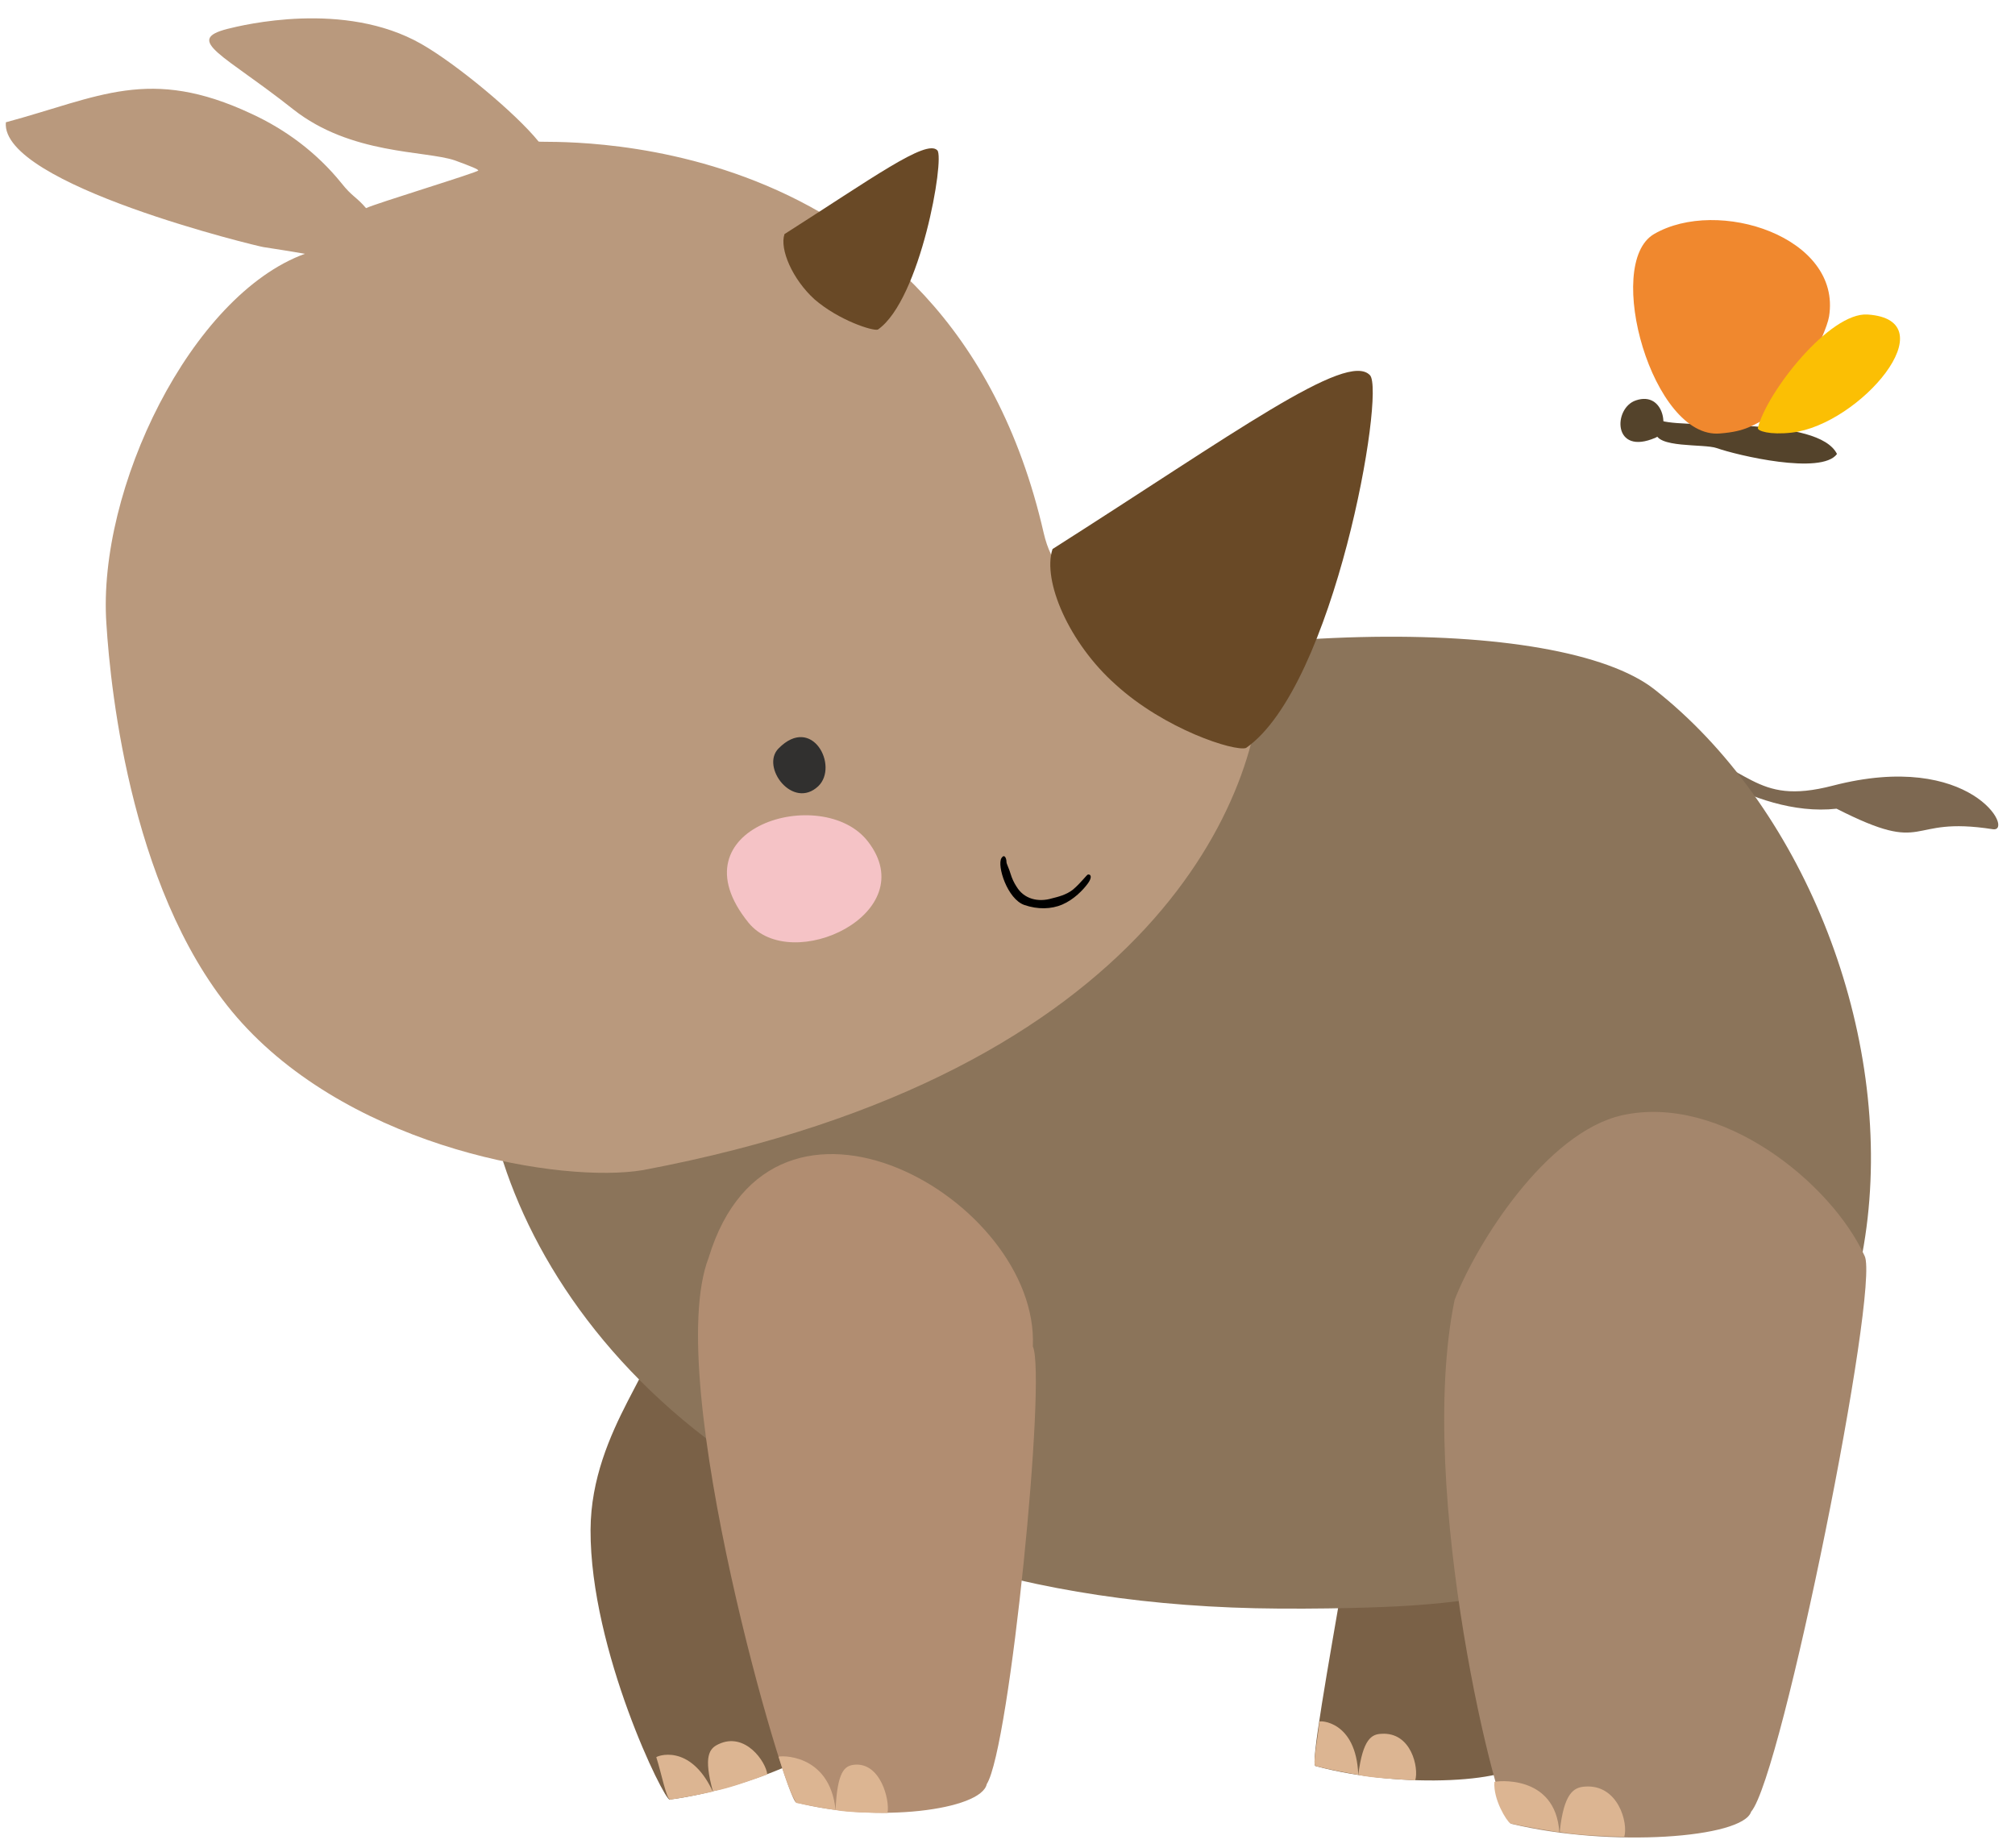
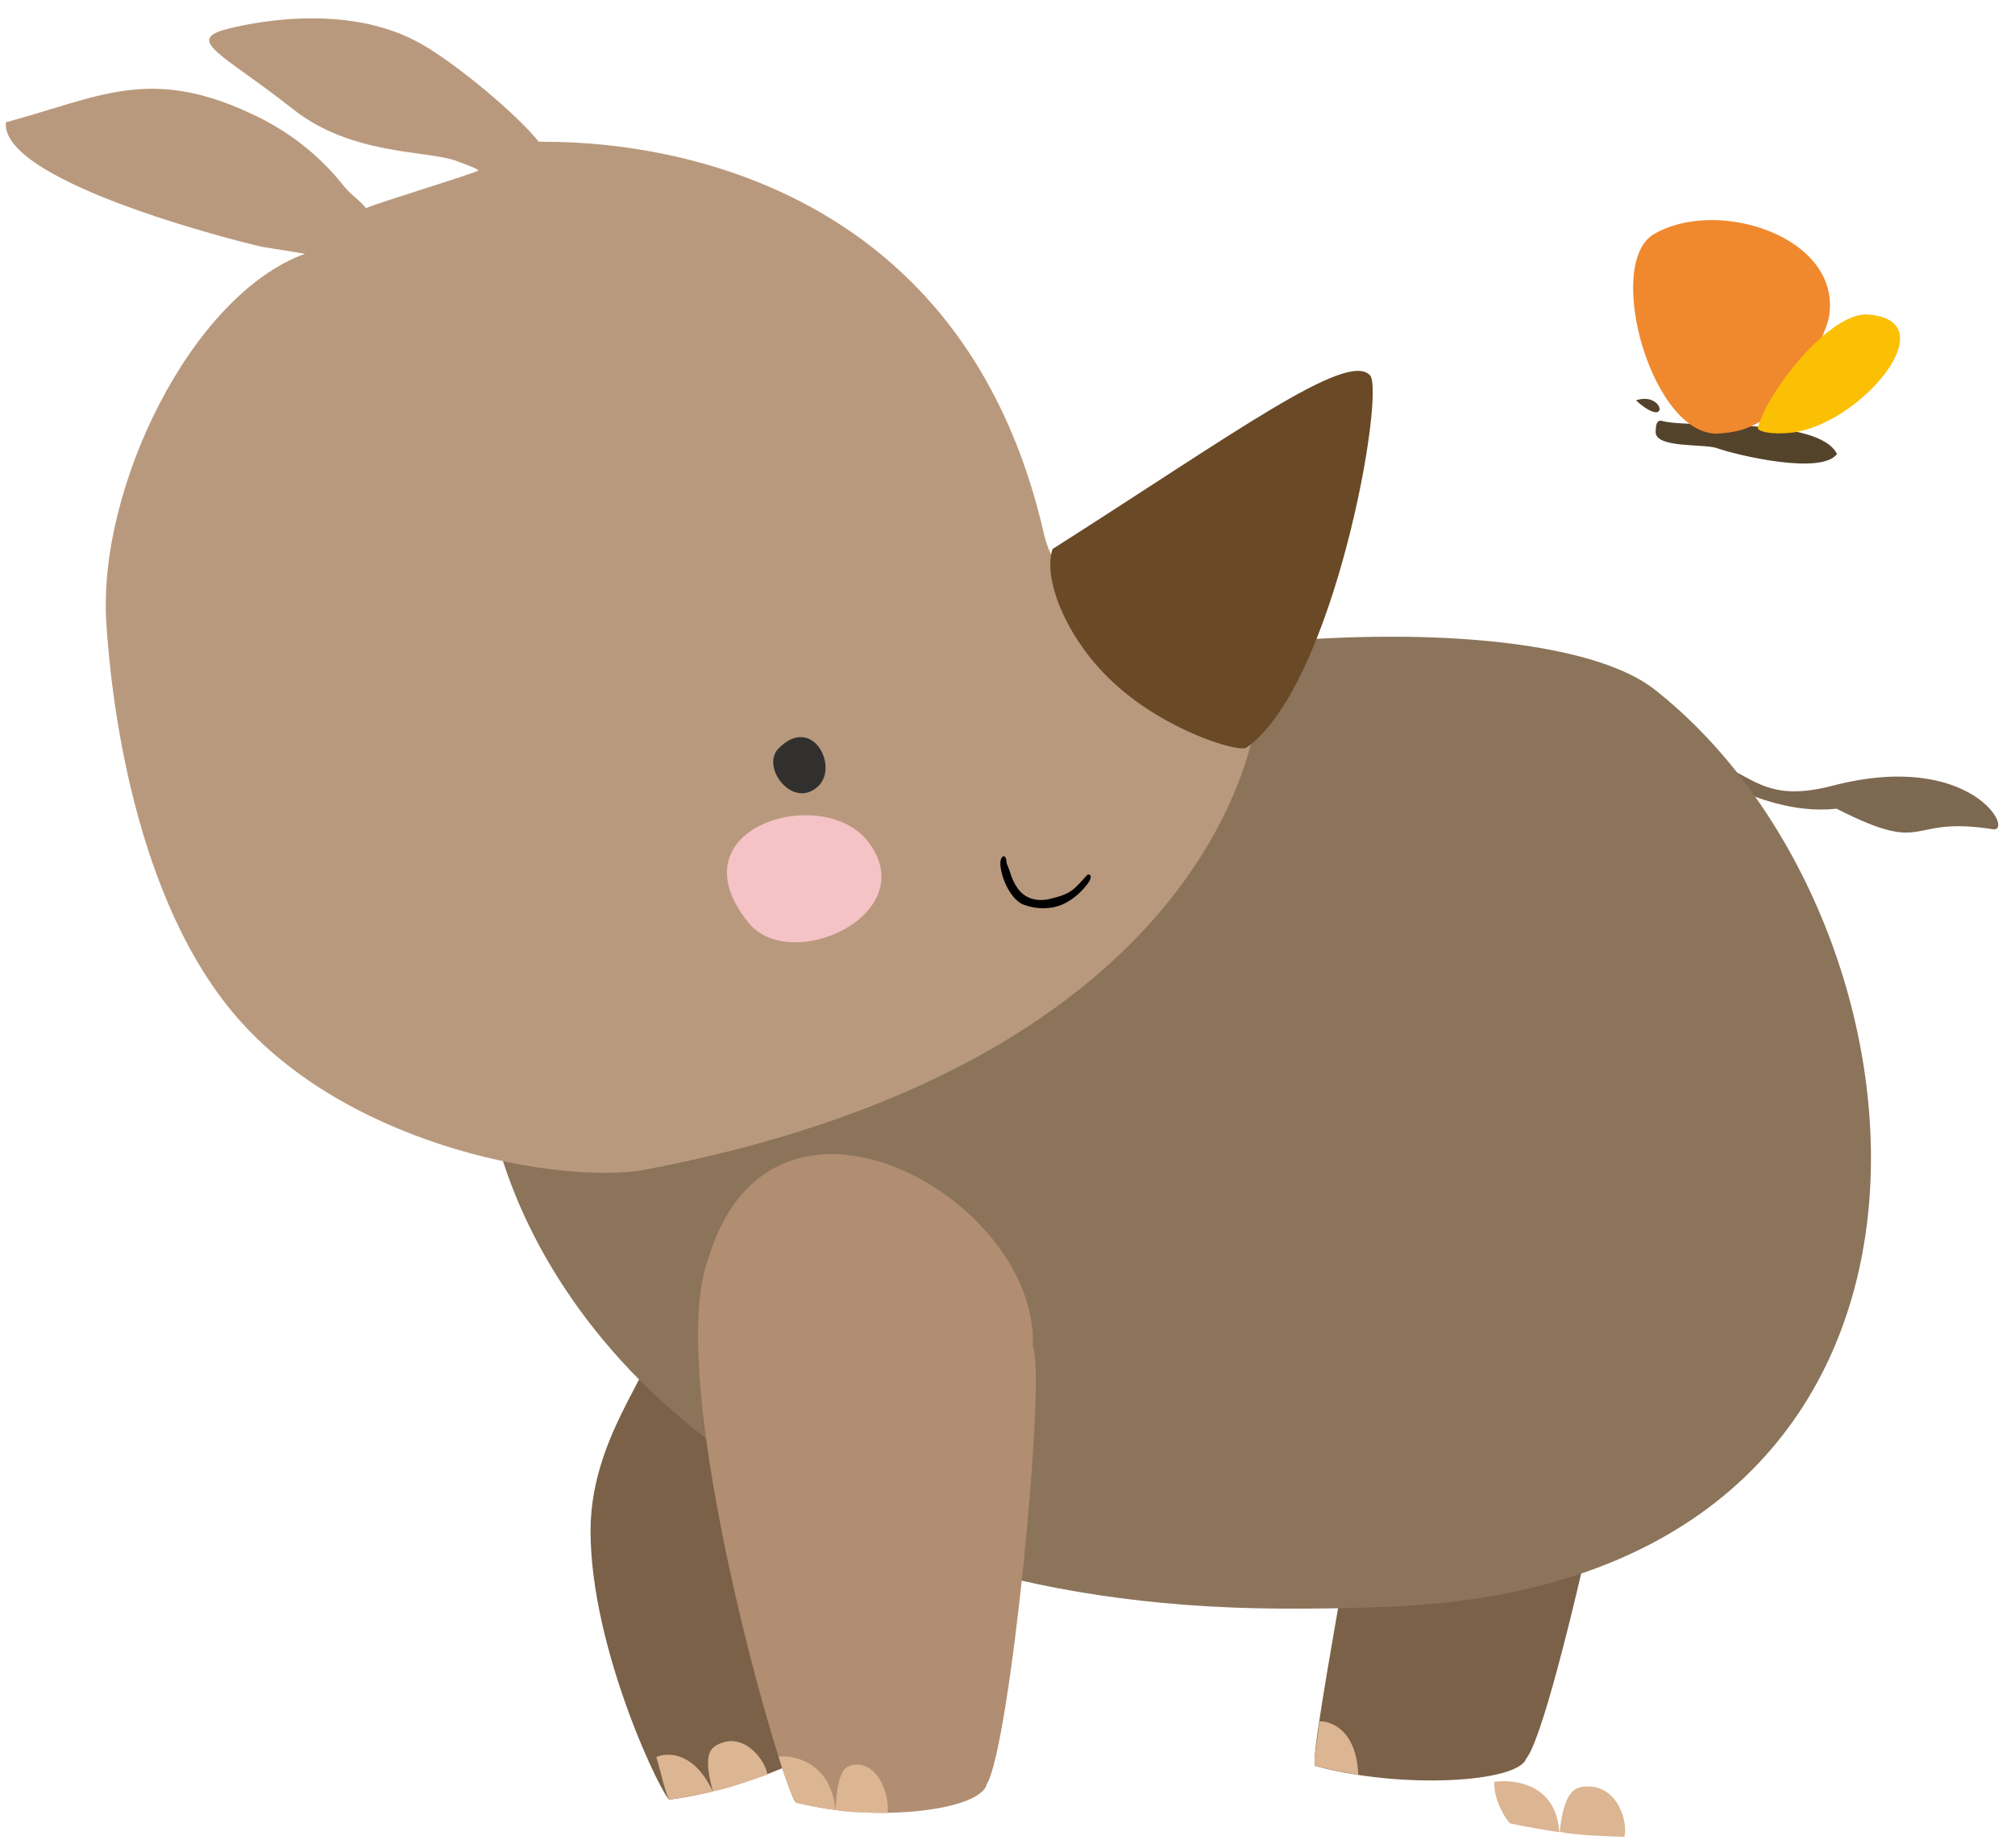
<svg xmlns="http://www.w3.org/2000/svg" height="441.2" preserveAspectRatio="xMidYMid meet" version="1.0" viewBox="6.1 33.5 481.1 441.2" width="481.1" zoomAndPan="magnify">
  <g clip-rule="evenodd" fill-rule="evenodd">
    <g>
      <path d="M404.4,211.4c20.1,4.6,20,14.7,39.3,9.7 c33.1-8.6,43.5,11.2,38.2,10.4c-21.1-3.3-14.9,6.5-37.3-4.9C424.2,228.9,403,211.1,404.4,211.4z" fill="#7D6851" />
    </g>
    <g>
      <path d="M162,350.7c3.6,6.8-14.8,23.7-14.9,48.1 c-0.1,28.8,17.7,64.9,18.9,64.4c21.3-2.8,46.2-15.1,45.7-21c3.2-9.7-16.9-116.9-22.4-122C179.9,321.5,170.4,346.7,162,350.7z" fill="#7A6147" />
    </g>
    <g>
      <path d="M176.3,461.3c-5.5-11.8-13.6-8.4-13.5-8.2 c1.2,3.7,2.4,10,3.3,10.1C169.2,462.8,174.1,461.8,176.3,461.3z" fill="#DCB592" />
    </g>
    <g>
      <path d="M189.3,457.2c-0.3-3-5.3-10.3-11.7-7.2c-2.1,1-3.6,2.8-1.3,11.2 C179.4,460.8,186.4,458.3,189.3,457.2z" fill="#DCB592" />
    </g>
    <g>
      <path d="M335.5,345.9c1.5,16.6-17.9,109.2-15.3,109.3 c20.7,5.6,48.4,3.9,50.3-1.8c6.7-7.7,29.5-114.4,26.5-121.2C387.6,329.7,344.9,345.4,335.5,345.9z" fill="#7A6147" />
    </g>
    <g>
      <path d="M330.4,457.3c-0.5-13-9.3-13-9.3-12.7c-0.3,3.9-1.7,10.1-0.9,10.6 C323.3,456,328.1,456.9,330.4,457.3z" fill="#DCB592" />
    </g>
    <g>
-       <path d="M344,458.6c0.9-2.9-0.9-11.6-8.1-11.1c-2.3,0.1-4.4,1.2-5.5,9.8 C333.5,458.1,340.8,458.4,344,458.6z" fill="#DCB592" />
-     </g>
+       </g>
    <g>
      <path d="M311.6,417.6c16.5,0.1,28.6-0.5,32.4-0.8 C486,407,471,253,401.1,198.1c-22.6-17.7-105.3-17.7-178.5,6.4c-93.5,30.9-107.7,53-99.5,94.4C133.1,349.4,187.7,416.9,311.6,417.6 z" fill="#8B745A" />
    </g>
    <g>
      <path d="M175.3,333.8C164,363,193.9,464,196.2,463.9 c19.2,5,44.2,1.8,45.5-4.4c5.5-8.6,14.3-97.4,11-104.5C254.3,319.9,190.6,283.5,175.3,333.8z" fill="#B18D71" />
    </g>
    <g>
      <path d="M205.6,465.7c-1.4-13.8-13.7-13-13.6-12.7c2.9,9.4,3.8,9.9,4.2,11 C199,464.6,203.5,465.4,205.6,465.7z" fill="#DCB592" />
    </g>
    <g>
      <path d="M218,466.4c0.6-3.1-1.7-12.3-8.1-11.5c-2.1,0.3-3.9,1.5-4.3,10.8 C208.4,466.3,215.1,466.4,218,466.4z" fill="#DCB592" />
    </g>
    <g>
-       <path d="M353.4,343.9C344,389.7,364.1,469,367,469 c23.7,5.7,55.2,3.4,57.2-2.9c7.4-8.6,30.8-125.3,27.1-132.7c-8-17.5-34.3-38.8-57.9-33.6C375.2,303.9,358.6,330.5,353.4,343.9z" fill="#A4866C" />
-     </g>
+       </g>
    <g>
      <path d="M378.4,471c-0.9-14.1-15.4-12.2-15.5-12c-0.3,4.2,2.9,9.3,3.8,9.9 C370.3,469.7,375.8,470.6,378.4,471z" fill="#DCB592" />
    </g>
    <g>
      <path d="M393.9,472.1c1-3.2-1.4-12.6-9.4-12c-2.6,0.2-5,1.4-6,10.8 C381.9,471.7,390.3,472,393.9,472.1z" fill="#DCB592" />
    </g>
    <g>
      <path d="M159.6,312.9c-19.2,3.2-68.2-4.9-95.7-35.1 c-26.2-28.8-31.4-79.2-32.4-95.4c-2.2-32.1,20.2-78.4,47.4-88.3c-3.4-0.6-6.7-1.1-9.9-1.6C68.4,92.5,6.1,77.6,7.5,62.7 c22.3-6,34.2-13.5,58.7-2c8,3.7,15.4,9.1,21.4,16.5c2.6,3.3,3.5,3.2,5.9,6c2.2-1.1,26.9-8.6,26.8-9c-0.1-0.3-1.5-0.9-5.6-2.4 c-7.1-2.4-24.8-1.3-38.6-12.2c-16.4-13-26.2-16.5-15.7-19.2c3.6-0.9,27.9-6.9,46.3,3.6c8.4,4.8,22.5,16.5,28,23.3 c0.4,0.6,97.7-6.5,120.6,93.5c6.8,29.5,51.4,10.4,51.9,32C307.9,222,282.1,289.8,159.6,312.9z" fill="#B9997D" />
    </g>
    <g>
      <path d="M303.6,212.1c21.1-14.7,33.3-85,29.6-89 c-5.5-5.9-32.4,13.9-75.8,41.5c-2.5,7.6,4,22.5,15,32.3C284.2,207.7,300.9,213,303.6,212.1z" fill="#694926" />
    </g>
    <g>
-       <path d="M215.7,112.2c10.2-7.1,16-40.9,14.2-42.8 c-2.6-2.8-15.6,6.7-36.5,20c-1.2,3.6,1.9,10.8,7.2,15.6C206.4,110,214.5,112.6,215.7,112.2z" fill="#694926" />
-     </g>
+       </g>
    <g>
      <path d="M201.5,221.2c-6.1,5.8-13.9-4.6-9.5-9 C200,204.1,206.4,216.4,201.5,221.2z" fill="#31302F" />
    </g>
    <g>
      <path d="M213.3,234.4c13.4,17.2-18.3,32-28.5,19.4 C166.4,231.1,202.5,220.5,213.3,234.4z" fill="#F5C3C6" />
    </g>
    <g>
      <path d="M402.9,134c6.7,1.9,37.3-1.1,41.8,7.9c-3.7,5.1-23.9,0.3-28.7-1.4 c-3.1-1.1-14.7,0.1-14.6-3.9C401.5,136.2,401.2,133.6,402.9,134z" fill="#54432B" />
    </g>
    <g>
-       <path d="M396.7,129.1c-5.5,1.8-5.6,13.4,4.7,8.9 C404.9,136.5,403.5,126.8,396.7,129.1z" fill="#54432B" />
+       <path d="M396.7,129.1C404.9,136.5,403.5,126.8,396.7,129.1z" fill="#54432B" />
    </g>
    <g>
      <path d="M401,89.4c15.2-8.9,44.9,0.7,41.8,19.7 c-0.7,4.4-9.3,21.4-13.5,23.5c-4.8,2.5-6.3,3.9-12.5,4.4C400.7,138.5,388.9,96.5,401,89.4z" fill="#F0882E" />
    </g>
    <g>
      <path d="M425.8,135.7c2.2-8.7,17.2-27.7,26.2-27.1 c19.4,1.3-1.8,26.3-18.1,28.2C428.6,137.4,425.7,136.4,425.8,135.7z" fill="#FBBF04" />
    </g>
    <g>
      <path d="M250.7,249.6c3.2,1.1,6.4,1,9-0.1c2.8-1.2,5-3.5,6.1-5c0.9-1.2,1-2.2,0.1-2.2 c-0.3,0-1.7,2-3.6,3.6c-1.6,1.3-3.8,1.8-5,2.1c-3.3,1-6.7,0.2-8.5-2.8c-0.6-0.9-1.1-2-1.4-3c-0.4-1.4-1-2.4-1-2.9 c0-0.9-0.5-2-1.2-0.9C244.1,240.2,246.6,248.2,250.7,249.6z" />
    </g>
  </g>
</svg>